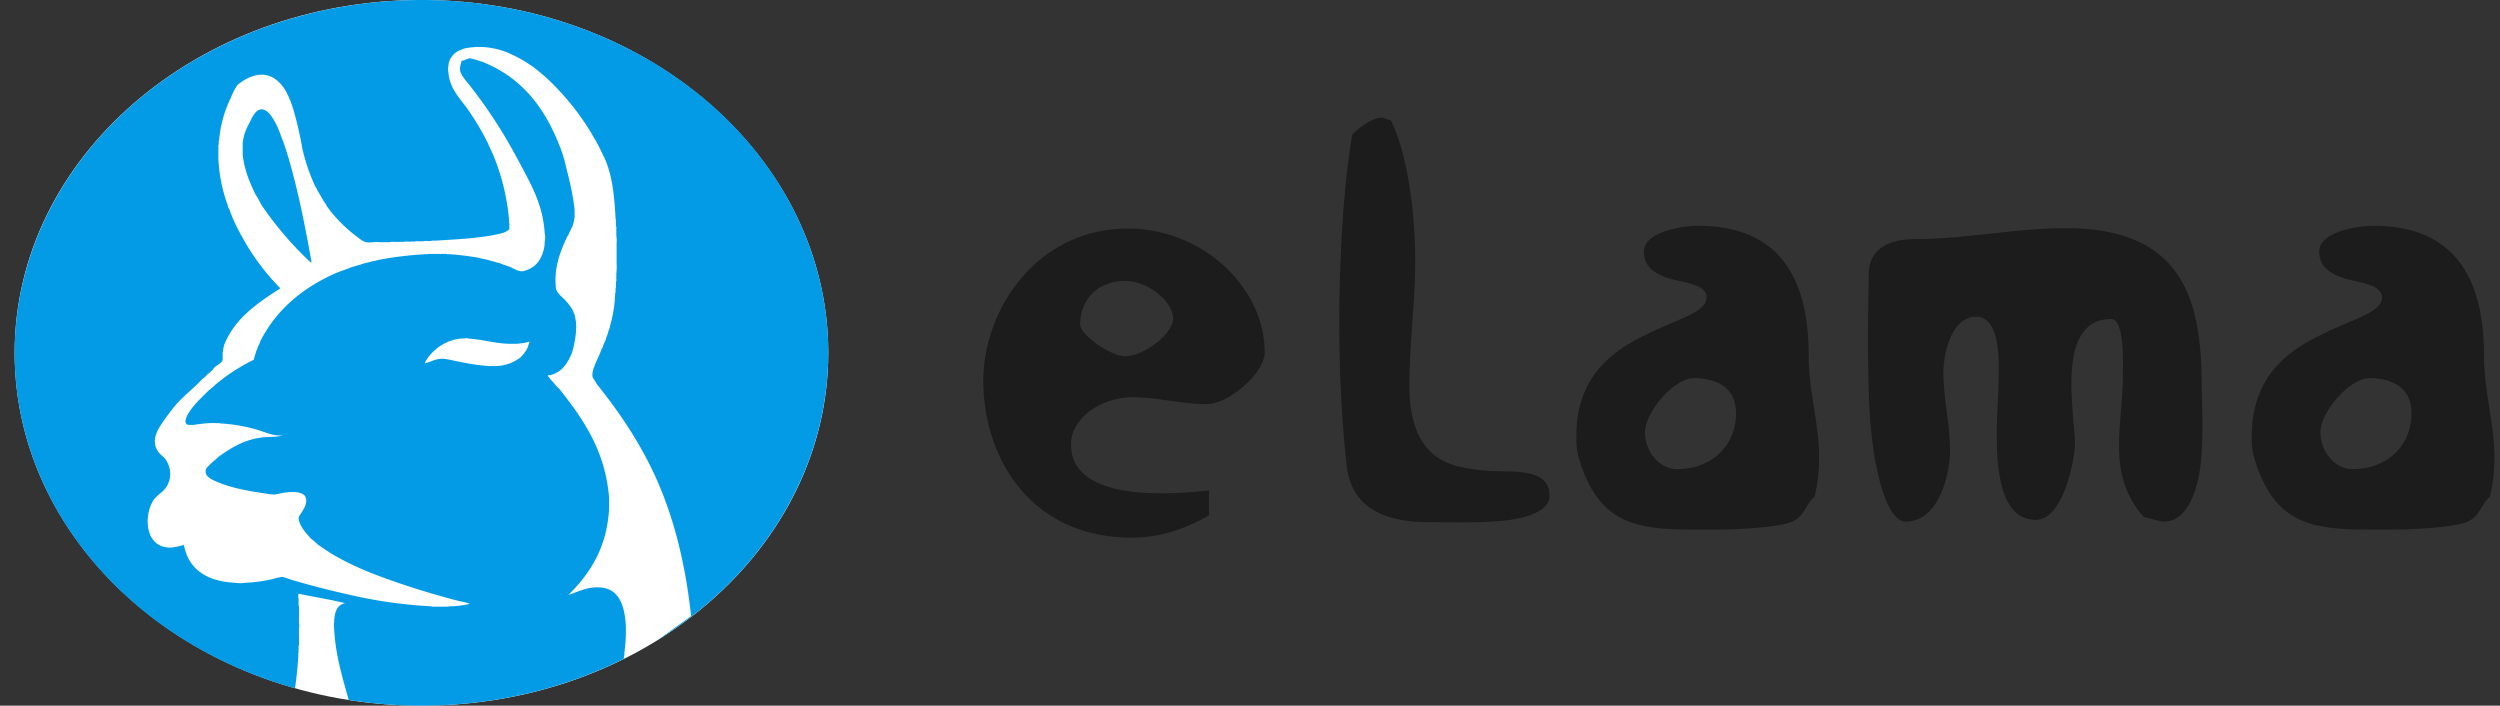
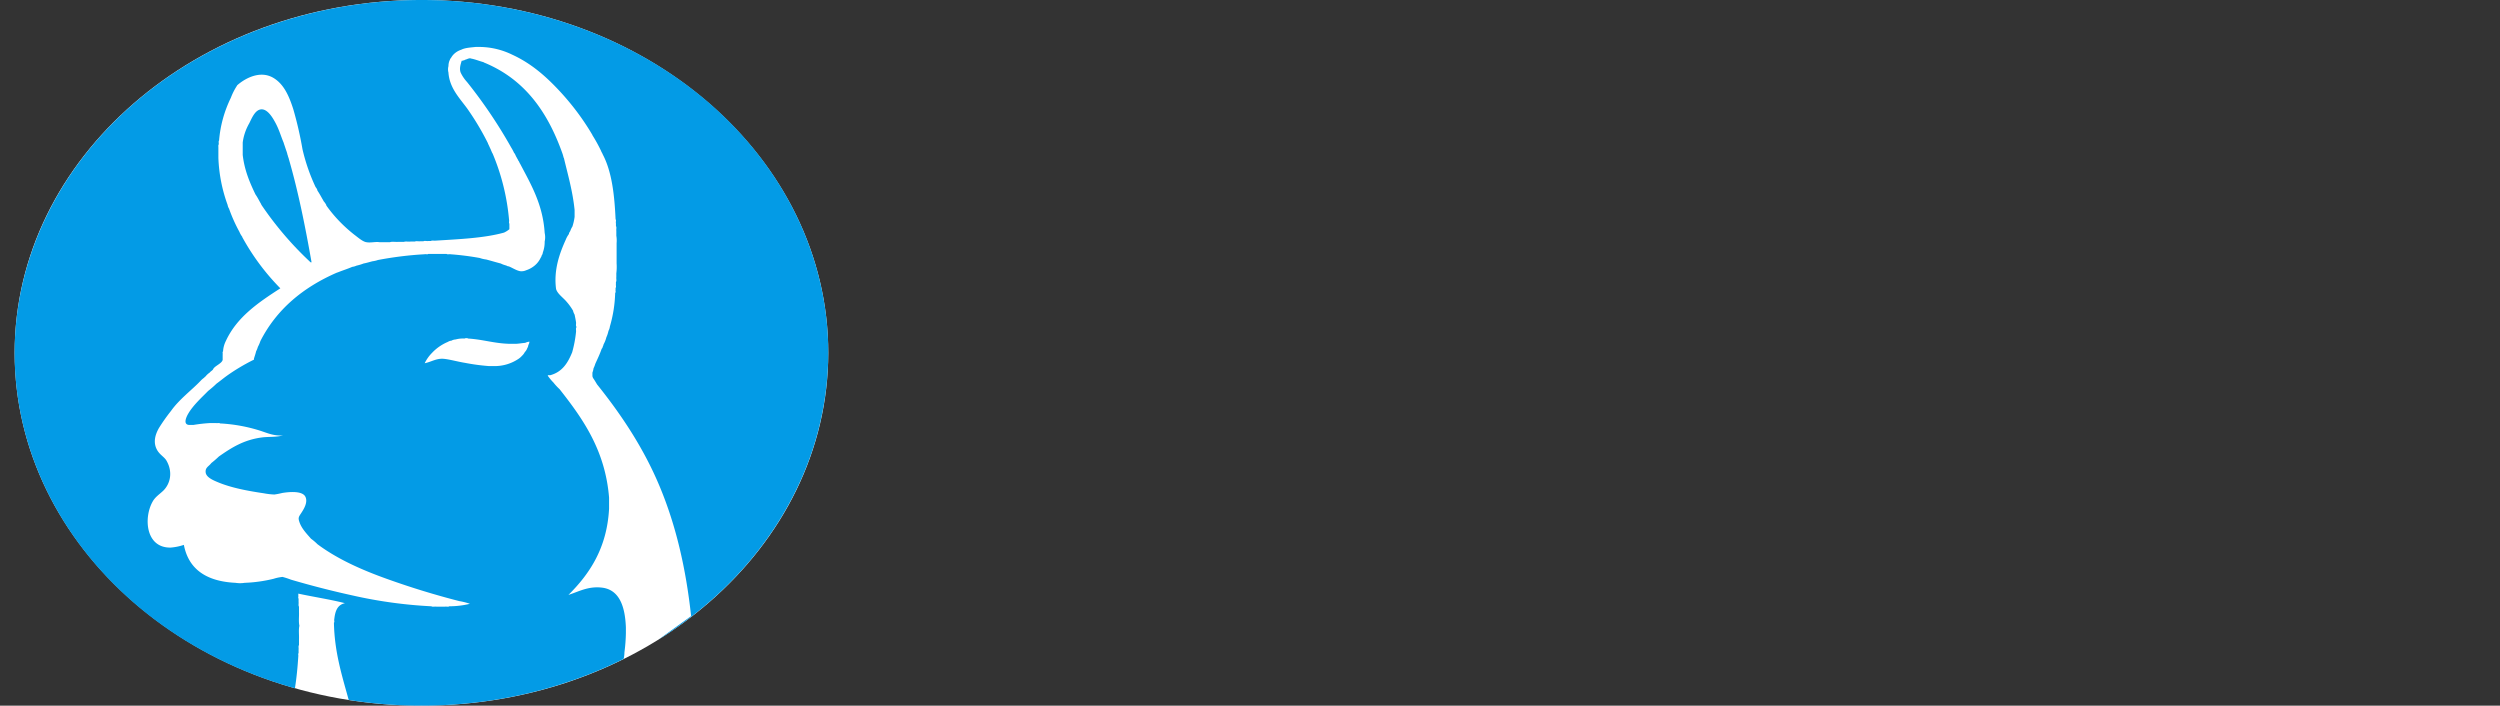
<svg xmlns="http://www.w3.org/2000/svg" width="124" height="35" fill="none">
  <rect width="100%" height="100%" fill="#333333" stroke="none" />
  <g clip-path="url(#a)">
    <path fill="#fff" d="M20.904 35c11.144 0 20.179-7.835 20.179-17.5S32.048 0 20.903 0C9.76 0 .726 7.835.726 17.5S9.759 35 20.904 35Z" />
    <path fill="#14A9CC" d="M32.985 32.705Z" />
    <path fill="#039BE6" d="M15.36 12.969c.009.006.064.076.092.032-.309-1.756-.654-3.481-1.121-5.098-.013-.063-.038-.112-.054-.175v-.014c-.027-.043-.026-.11-.05-.155v-.012c-.054-.144-.096-.29-.148-.43v-.016c-.137-.318-.221-.634-.396-.97-.128-.243-.384-.709-.705-.708-.32.002-.49.446-.615.692-.172.3-.282.623-.324.956v.613c.086.758.349 1.372.633 1.96.108.15.188.326.285.486v.017a16.571 16.571 0 0 0 2.404 2.822Z" />
    <path fill="#039BE6" d="M35.166 5.1C31.376 1.83 26.242-.005 20.896 0 15.548.006 10.42 1.85 6.64 5.13 2.859 8.41.731 12.856.725 17.494c-.007 4.638 2.108 9.088 5.88 12.376 2.246 1.954 4.997 3.418 8.023 4.269.082-.503.133-1.042.168-1.587.01-.047-.023-.133.014-.153v-.183c.011-.066-.02-.176.02-.217v-.294c.01-.217-.025-.47.019-.658v-.016c-.044-.194-.009-.454-.019-.674v-.27c-.04-.045-.009-.16-.02-.229v-.169c-.037-.02 0-.108-.014-.154v-.091c.765.165 1.575.286 2.314.474-.396.085-.488.423-.532.811-.01.051.026.133-.015.153.027 1.466.402 2.635.733 3.836 4.669.736 9.487.02 13.607-2.021a.435.435 0 0 0 .035-.033c.021-.101.033-.204.034-.307.042-.316.066-.632.072-.95v-.292c-.036-.912-.261-1.881-1.22-1.972-.663-.069-1.129.205-1.63.365 1.08-1.069 1.913-2.357 2.016-4.274v-.555c-.19-2.336-1.285-3.891-2.455-5.376a2.787 2.787 0 0 1-.302-.326 2.424 2.424 0 0 1-.28-.337v-.031h.126c.602-.166.87-.622 1.08-1.133.094-.333.158-.671.192-1.012.012-.07-.025-.182.02-.23v-.031c-.045-.04-.008-.148-.02-.218-.018-.132-.046-.255-.071-.381a.67.67 0 0 1-.072-.17v-.015a2.843 2.843 0 0 0-.387-.522c-.172-.18-.402-.352-.46-.564-.125-.944.175-1.77.478-2.438.04-.102.094-.2.161-.29 0-.072.047-.1.068-.155a1.04 1.04 0 0 1 .105-.217c.05-.155.085-.313.107-.473v-.345c-.094-.93-.331-1.74-.53-2.575-.03-.04-.027-.108-.053-.153v-.016c-.712-2.032-1.83-3.714-3.903-4.567-.012 0-.022 0-.018-.017-.217-.055-.403-.14-.637-.184-.012 0-.022 0-.017-.013-.125 0-.18.057-.284.076-.015.033-.08.023-.11.045H22.9c-.053.188-.125.382-.053.583.078.17.186.33.319.475a24.087 24.087 0 0 1 2.191 3.25c.053.085.1.172.14.262.06.055.076.15.125.217.023.061.069.109.086.17.045.041.054.108.09.154.538 1.028 1.129 2.013 1.218 3.432a.989.989 0 0 1 0 .428c.003.182-.027.363-.09.537a.341.341 0 0 1-.068.17c0 .058-.04.08-.054.123a1.097 1.097 0 0 1-.285.36 1.288 1.288 0 0 1-.425.234.503.503 0 0 1-.193.047c-.2.028-.484-.175-.672-.243-.067 0-.088-.034-.139-.046a1.19 1.19 0 0 1-.25-.094c-.252-.065-.483-.136-.725-.199a1.45 1.45 0 0 1-.32-.075c-.477-.086-.96-.148-1.446-.184-.06-.011-.166.018-.195-.016h-.916c-.028.034-.126 0-.178.015-.78.044-1.555.14-2.317.286-.084.03-.172.05-.261.061-.15.035-.286.083-.444.11a2.388 2.388 0 0 1-.355.108.713.713 0 0 1-.21.06c-.222.097-.463.171-.69.263-.021 0-.024.02-.052.015-1.722.746-3.023 1.848-3.815 3.402-.033.1-.075.197-.126.291-.02.075-.05.148-.087.218-.028.13-.073.241-.107.366v.047c-.49.242-.955.52-1.389.833-.159.119-.316.247-.478.366-.125.125-.264.24-.406.354-.293.302-.732.693-.983 1.12-.096.162-.282.552.05.567h.197c.275-.046.552-.078.83-.094h.303c.06.013.161-.018.191.018a7.93 7.93 0 0 1 2.016.368c.332.108.648.258 1.11.228-.333.087-.672.06-.986.092-.964.109-1.607.544-2.192.95a4.888 4.888 0 0 1-.377.327c-.125.17-.305.217-.282.459.024.241.343.382.6.489.67.283 1.496.435 2.278.551.174.034.352.055.531.062.13-.018.26-.044.386-.076.408-.067 1.003-.102 1.15.182.147.284-.098.652-.213.827-.116.175-.15.225-.086.416.107.332.35.578.58.843.115.083.222.174.32.273.986.735 2.19 1.274 3.48 1.733a39.96 39.96 0 0 0 3.551 1.088c.182.03.36.075.53.135a4.365 4.365 0 0 1-1.024.123c-.035.037-.148.007-.213.018h-.425c-.076-.011-.198.02-.25-.018a22.742 22.742 0 0 1-3.906-.537 45.273 45.273 0 0 1-3.054-.783 4.075 4.075 0 0 0-.422-.137 2.19 2.19 0 0 0-.443.093 7.079 7.079 0 0 1-1.431.2 1.47 1.47 0 0 1-.458 0c-1.497-.073-2.336-.715-2.561-1.882-.21.071-.43.116-.655.134-1.24.021-1.345-1.47-.902-2.267.125-.238.352-.38.53-.55.355-.344.493-.933.16-1.502-.102-.174-.324-.28-.46-.52-.213-.377-.092-.769.088-1.087.183-.295.385-.58.604-.856.408-.577 1.051-1.05 1.463-1.488a.976.976 0 0 1 .178-.154c.026-.044.08-.062.104-.109a1.12 1.12 0 0 1 .177-.153c.043-.06.118-.092.16-.151.055-.165.44-.288.477-.475v-.264c.013-.047-.023-.132.019-.151.01-.18.057-.357.14-.522.542-1.178 1.608-1.906 2.702-2.61a11.433 11.433 0 0 1-1.89-2.542v-.015a1.073 1.073 0 0 1-.14-.245 7.786 7.786 0 0 1-.515-1.15.498.498 0 0 1-.07-.184 7.603 7.603 0 0 1-.458-2.329v-.53c0-.048-.012-.108.016-.139.012-.062-.022-.163.02-.2v-.015c.06-.723.256-1.432.581-2.1.078-.206.178-.406.301-.595.008-.008.011-.026.02-.033.41-.358 1.143-.74 1.784-.365.525.309.78.898.99 1.547.19.656.344 1.321.458 1.99.148.645.366 1.276.652 1.884.04.045.07.098.088.153v.017c.111.157.199.338.3.503v.013c.057.063.105.13.142.203v.021c.383.54.853 1.03 1.395 1.455.157.114.398.334.585.366.22.043.445-.031.653 0h.529c.094-.036.266-.006.39-.014h.3c.076-.036.229 0 .335-.017h.212c.054-.036.183 0 .265-.015h.16c.04-.034.158 0 .23-.012h.14c.036-.037.148-.01.213-.017 1.202-.075 2.433-.127 3.41-.4.096-.045.185-.101.264-.167v-.277c-.038-.036 0-.136-.017-.2a10.922 10.922 0 0 0-.814-3.277c-.039-.053-.056-.126-.09-.184v-.015c-.05-.093-.088-.197-.14-.292v-.015a13.32 13.32 0 0 0-1.023-1.716c-.376-.519-.878-1.013-.937-1.777V3.6a.604.604 0 0 1 0-.32v-.02a.74.74 0 0 1 .053-.257c.024-.038.03-.096.07-.123.05-.095.12-.18.208-.251a.93.93 0 0 1 .303-.162c.179-.095.448-.109.709-.138h.25a3.767 3.767 0 0 1 1.571.384c.927.425 1.641 1.053 2.28 1.73.657.696 1.225 1.451 1.696 2.253v.01c.164.26.311.528.441.803v.013a.798.798 0 0 1 .073.14c.452.86.58 2.005.635 3.215.042.036 0 .137.018.2v.14c.043.043.007.157.019.228v.245c.02.122.025.245.014.367v1.011c.011.164.006.328-.014.49v.186c-.012.078.024.193-.02.243v.109c-.01.055.025.152-.017.182v.093c-.012.045.025.131-.02.154a6.554 6.554 0 0 1-.263 1.67.597.597 0 0 1-.07.217c-.023.11-.058.217-.105.32a1.38 1.38 0 0 1-.14.353c0 .02-.006.041-.017.06-.025.053-.03.119-.074.153-.09.264-.207.502-.319.751-.021.074-.05.147-.085.218a1.07 1.07 0 0 1-.056.217v.184c.006.021.025.03.019.063.077.108.14.217.211.335 1.219 1.522 2.316 3.167 3.11 5.072.796 1.905 1.297 4.034 1.555 6.42l-1.63 1.176a19.856 19.856 0 0 0 2.517-1.864c1.876-1.626 3.364-3.557 4.379-5.682a15.518 15.518 0 0 0 1.538-6.703c0-2.3-.523-4.578-1.538-6.704-1.015-2.125-2.504-4.055-4.38-5.682v.002ZM23.078 18c-.376-.06-.74-.166-1.042-.2-.376-.043-.627.145-.971.217.09-.19.215-.366.37-.521.195-.207.435-.38.707-.507.082-.028.136-.083.244-.09a.487.487 0 0 1 .216-.062c.143-.039.293-.054.442-.045.016-.026.158-.026.177 0 .73.044 1.286.241 2.048.261h.335c.16-.01.287-.035.444-.047a.632.632 0 0 1 .212-.06.356.356 0 0 1-.054.167.349.349 0 0 1-.052.154.55.55 0 0 1-.125.2.645.645 0 0 1-.14.182.862.862 0 0 1-.176.153 2.11 2.11 0 0 1-1.168.356h-.286c-.397-.03-.792-.083-1.181-.158Z" />
-     <path fill="#1C1C1C" d="M56.177 19.702c-1.535 0-3.055 1.026-3.055 2.34 0 2.684 4.282 2.57 6.845 2.284v1.227c-1.264.742-2.534 1.114-3.828 1.114-5.03 0-7.367-3.969-7.367-7.79 0-3.489 2.63-7.54 7.175-7.54 3.7 0 6.781 2.914 6.781 6.14 0 1.024-1.78 2.568-2.884 2.568-1.243.003-2.44-.343-3.667-.343Zm-2.602-3.6c0 .484 1.492 1.568 2.24 1.568.906 0 2.367-1.11 2.367-1.853 0-.914-1.297-1.884-2.367-1.884-1.36.005-2.24.917-2.24 2.177v-.008ZM70.88 25.9c-2.011 0-3.862-.571-4.094-2.885-.256-2.34-.357-4.768-.357-7.137 0-2.595.165-6.506.649-9.218.358-.337.974-.827 1.492-.827l.423.142c.944 1.941 1.202 5.138 1.202 6.938 0 2.08-.29 4.138-.29 6.188 0 3.253 1.558 3.969 3.113 4.163.844.145 1.69.088 2.34.145.94.087 1.46.401 1.494 1.085.128.716-.91 1.226-2.402 1.341-1.195.12-2.66.064-3.57.064ZM88.836 25.9c-.785.285-2.892.368-3.64.368-3.473 0-5.81.2-6.909-3.625a3.64 3.64 0 0 1-.098-1.026c0-2.941 1.785-4.223 3.47-5.024.78-.4 1.59-.686 2.21-.999.55-.286.779-.544.779-.855 0-.656-1.267-.742-1.818-.917-.715-.225-1.296-.57-1.296-1.34 0-.971 1.847-1.283 2.687-1.283 4.616 0 5.49 3.398 5.49 6.478 0 1.688.52 3.37.52 5.053a8.297 8.297 0 0 1-.23 1.912c-.487.401-.457.967-1.165 1.257Zm-7.245-4.456c0 .911.683 1.824 1.596 1.824 1.783 0 2.982-1.254 2.917-2.882-.063-1.456-1.423-1.63-2.077-1.63-1.003 0-2.436 1.689-2.436 2.688ZM107.369 25.868c-.326 0-.712-.171-1.038-.225-1.882-2.114-1.041-4.51-1.041-6.937 0-.51.128-2.88-.582-2.88-2.791 0-1.791 4.736-1.791 6.163 0 .83-.585 3.796-1.944 3.796-2.528 0-1.851-5.25-1.851-6.591 0-.773.23-3.482-1.105-3.482-1.265 0-1.624 1.913-1.624 2.767 0 1.286.327 2.57.327 3.88 0 1.116-.522 3.513-2.208 3.513-.945 0-1.653-2.712-1.792-5.707-.128-2.768-.033-5.739-.033-6.536 0-1.4 1.17-1.77 2.303-1.77 2.499 0 4.966-.543 7.466-.543 6.002 0 6.751 3.795 6.751 7.962 0 .573.094 2.114-.033 3.542-.151 1.65-.769 3.048-1.805 3.048ZM122.334 25.9c-.782.285-2.889.368-3.636.368-3.472 0-5.806.2-6.909-3.625a3.625 3.625 0 0 1-.099-1.026c0-2.941 1.791-4.223 3.471-5.024.777-.4 1.592-.686 2.209-.999.554-.286.776-.544.776-.855 0-.656-1.265-.742-1.813-.917-.717-.225-1.3-.57-1.3-1.34 0-.971 1.848-1.283 2.687-1.283 4.606 0 5.486 3.398 5.486 6.478 0 1.688.519 3.37.519 5.053a8.296 8.296 0 0 1-.228 1.912c-.482.401-.452.967-1.163 1.257Zm-7.239-4.456c0 .911.68 1.824 1.59 1.824 1.79 0 2.986-1.254 2.921-2.882-.062-1.456-1.428-1.63-2.07-1.63-1.011 0-2.441 1.689-2.441 2.688Z" />
  </g>
  <defs>
    <clipPath id="a">
      <path fill="#fff" d="M.725 0h123v35h-123z" />
    </clipPath>
  </defs>
</svg>